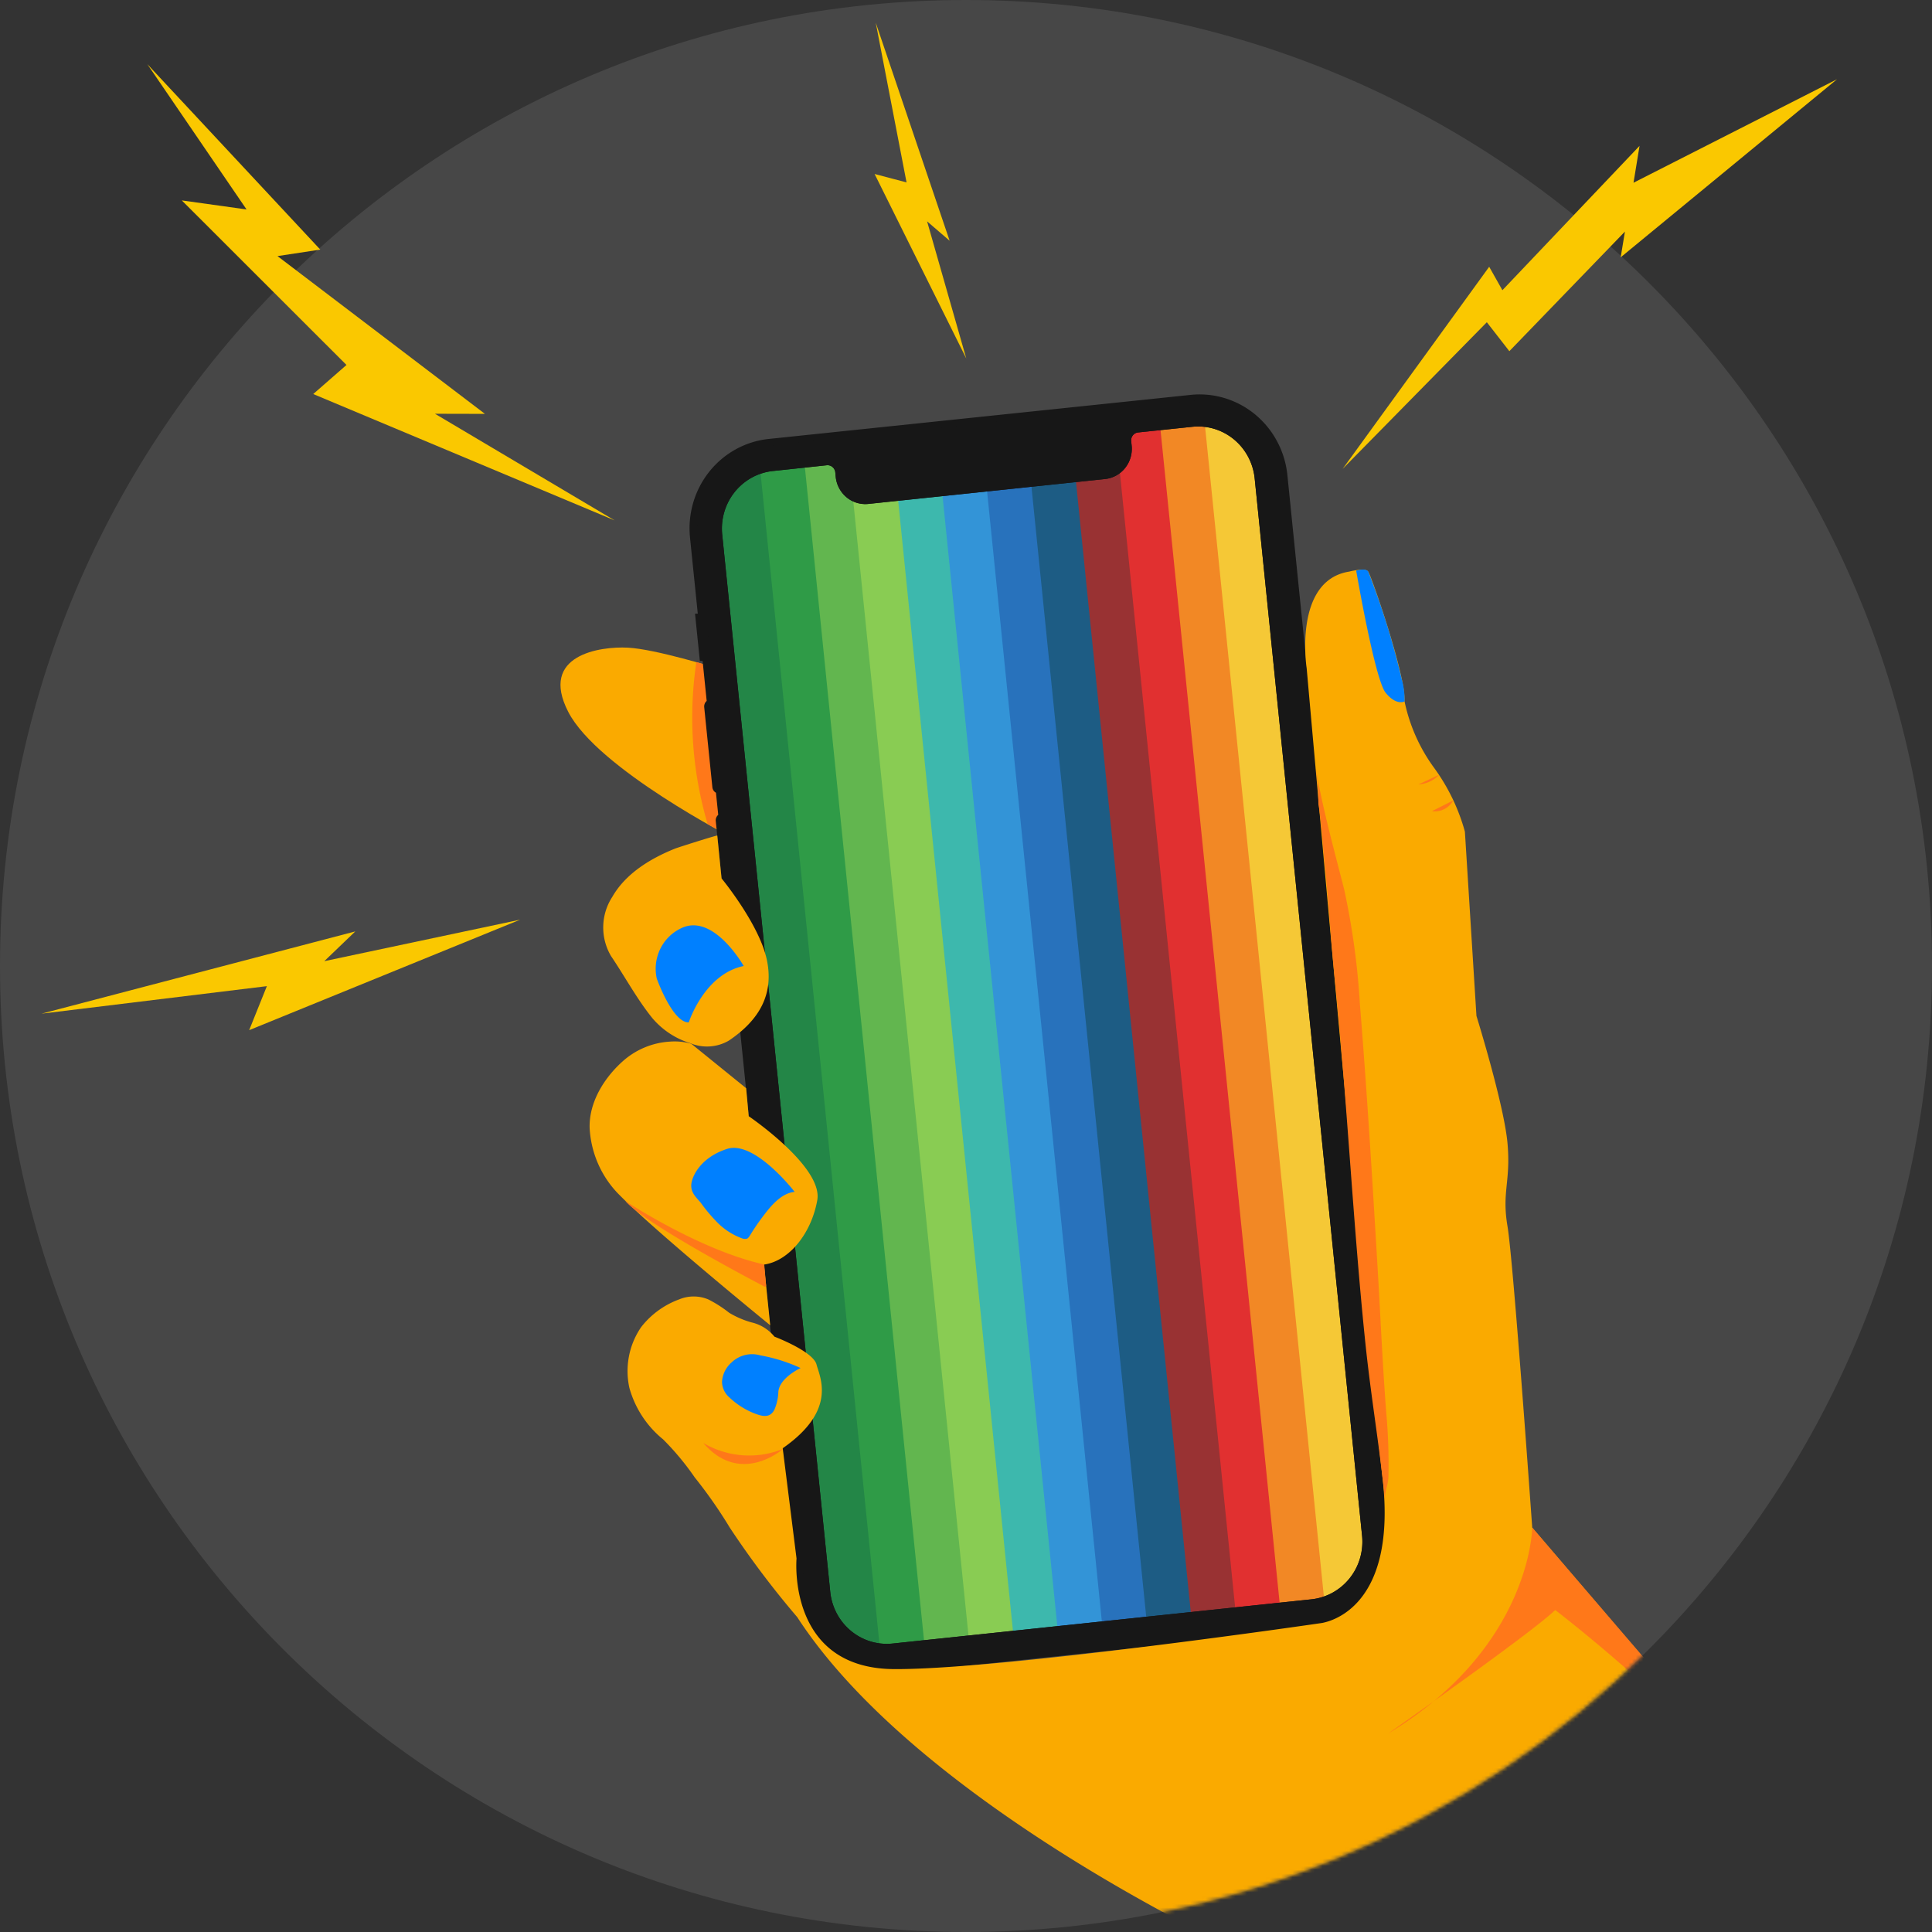
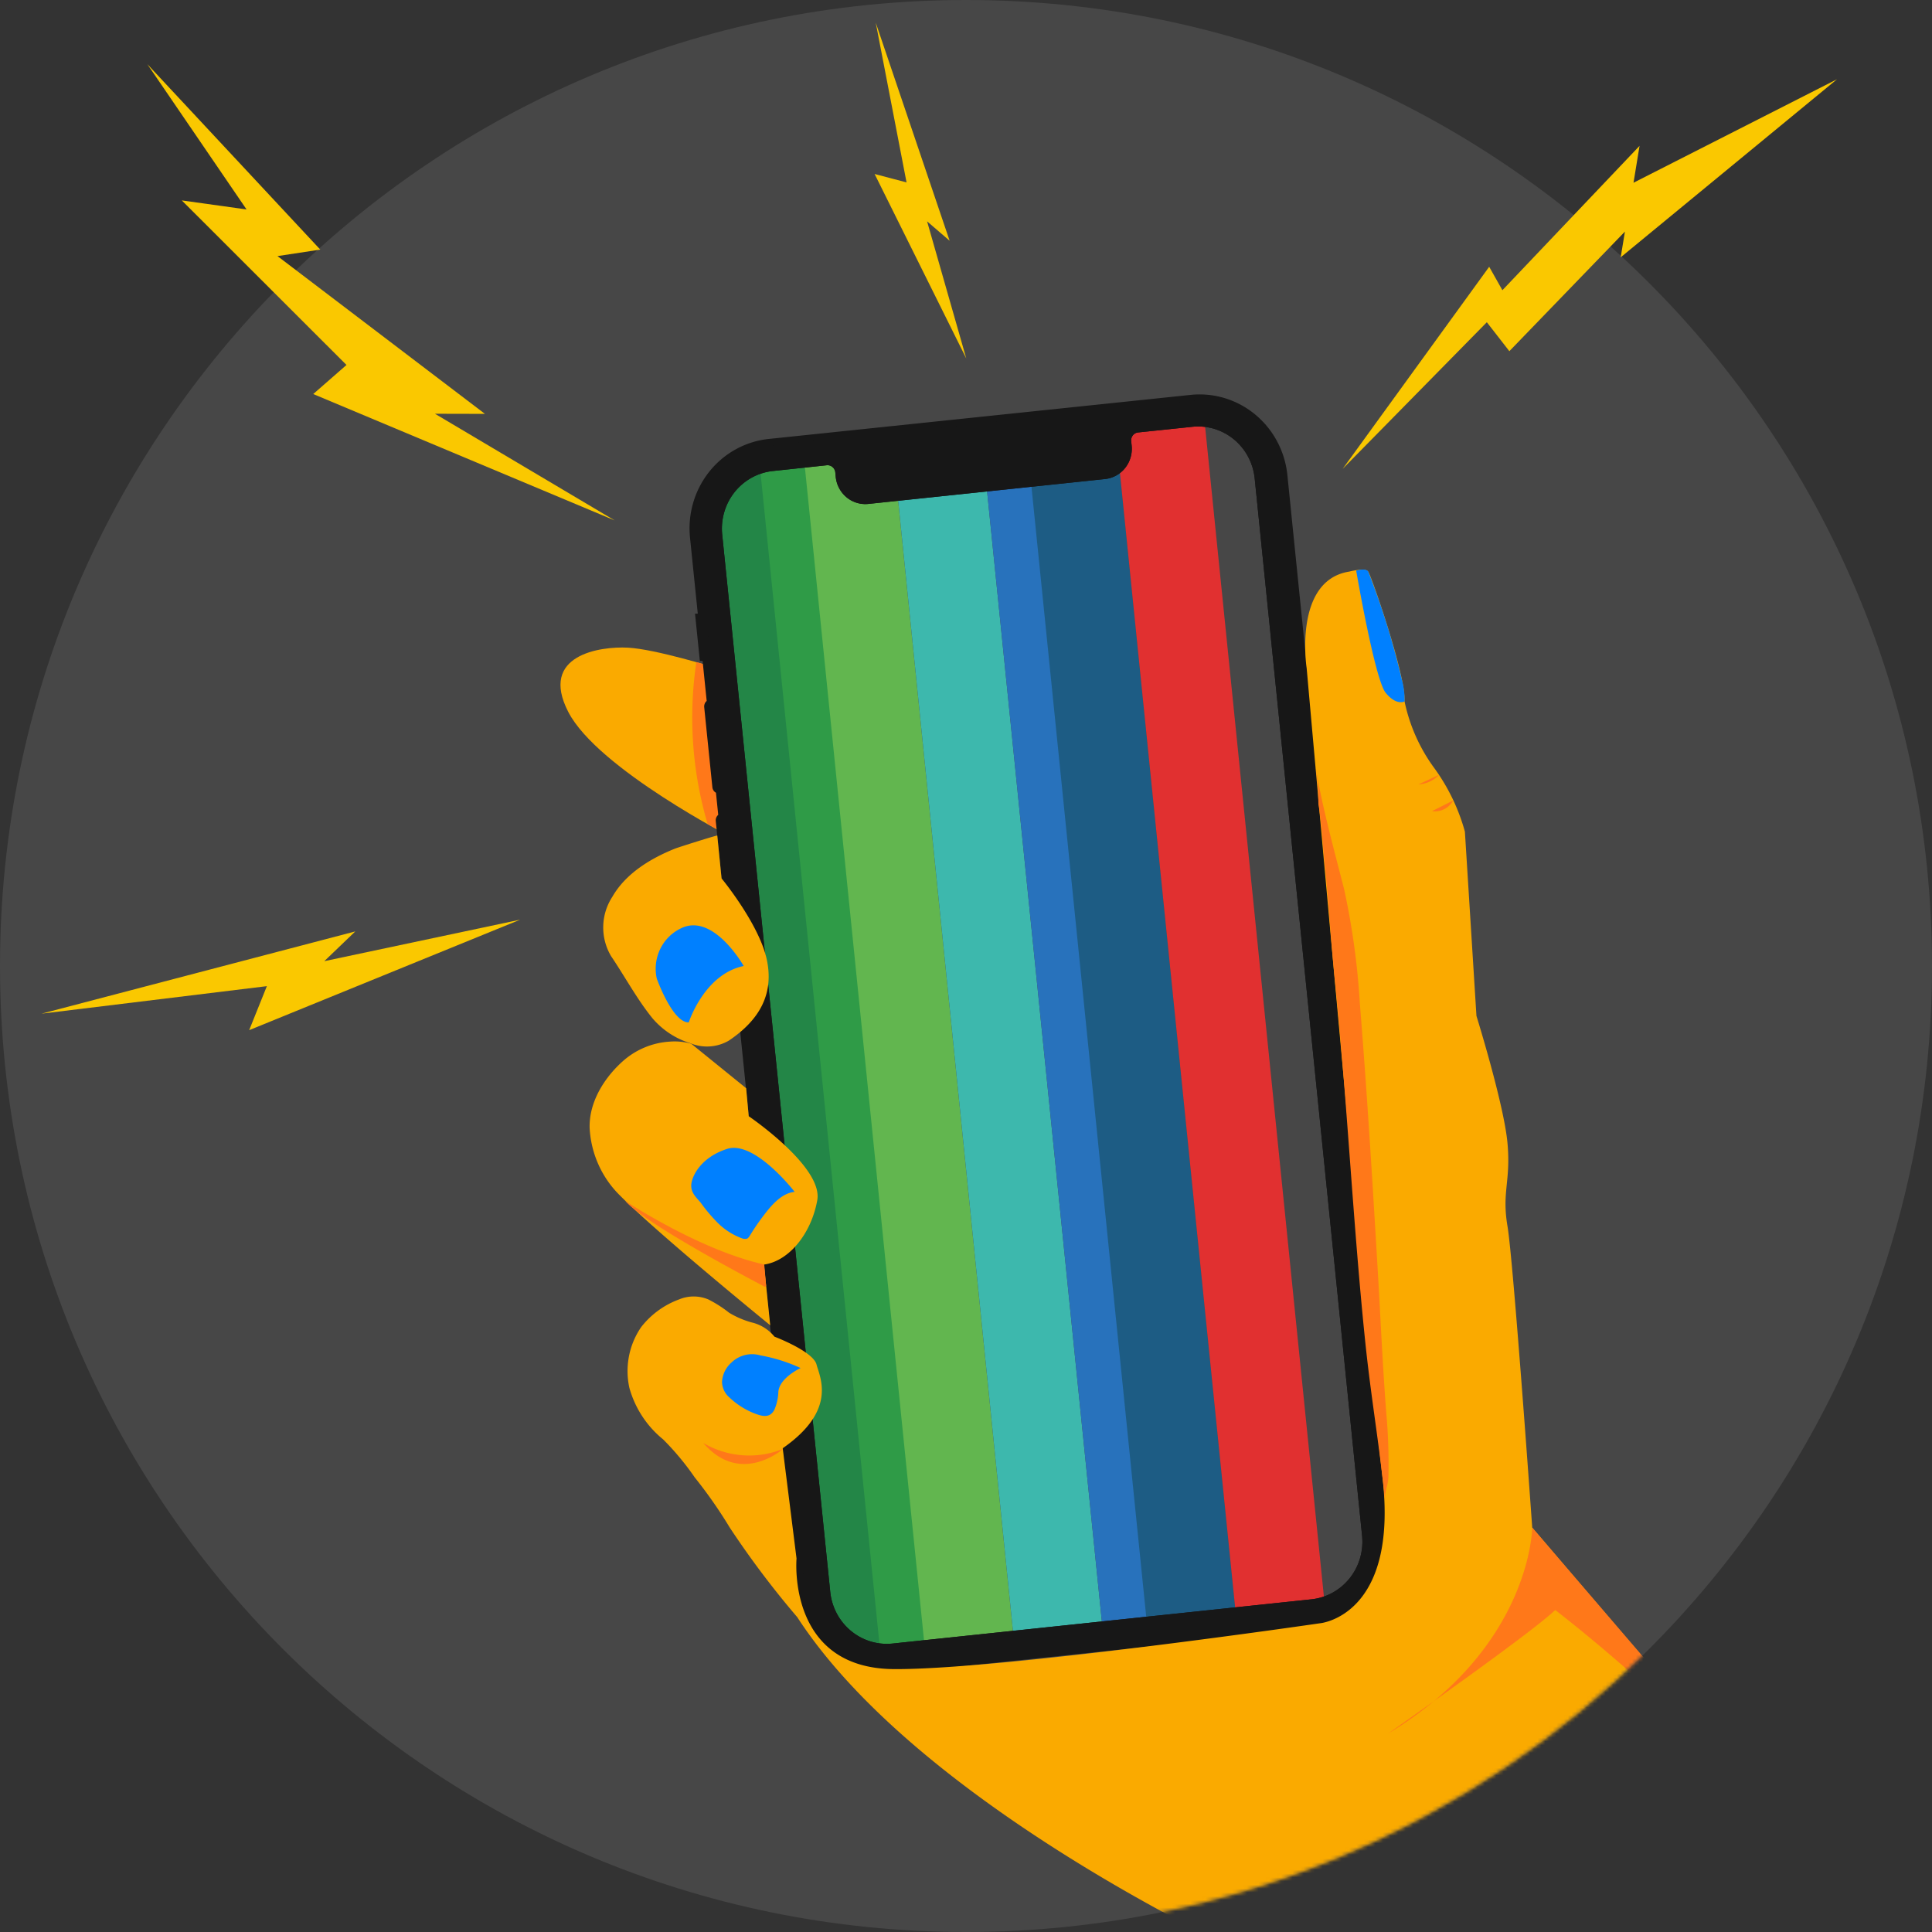
<svg xmlns="http://www.w3.org/2000/svg" width="512" height="512" fill="none">
  <rect width="100%" height="100%" fill="#333333" stroke="none" />
  <g clip-path="url(#a)">
    <path fill="#fff" fill-opacity=".1" d="M256 512c141.385 0 256-114.615 256-256S397.385 0 256 0 0 114.615 0 256s114.615 256 256 256z" />
    <mask id="b" width="512" height="512" x="0" y="0" maskUnits="userSpaceOnUse" style="mask-type:alpha">
      <path fill="#fff" d="M256 512c141.385 0 256-114.615 256-256S397.385 0 256 0 0 114.615 0 256s114.615 256 256 256z" />
    </mask>
    <g mask="url(#b)">
      <path fill="#FAAA00" d="M189.51 176.932s-15.81-4.912-23.113-5.296c-7.303-.383-23.589 1.893-15.81 17.012 7.78 15.118 44.118 33.69 44.118 33.69l-5.195-45.406z" />
      <path fill="#FF7819" d="M184.54 175.471a99.7 99.7 0 0 0 2.986 42.899l2.359 1.33 1.531-7.546-4.015-35.865-2.861-.818z" />
      <path fill="#238647" d="m210.5 122.348-21.13 6.354 28.486 306.978 17.324 1.964 6.129-4.379L210.5 122.348z" />
      <path fill="#2F9B47" d="m225 121.723-23.565 2.487 31.724 312.387 23.564-2.486L225 121.723z" />
      <path fill="#62B64F" d="m236.781 120.494-23.564 2.487 31.723 312.387 23.564-2.486-31.723-312.388z" />
-       <path fill="#89CC53" d="m248.566 119.237-23.564 2.486 31.723 312.388 23.565-2.487-31.724-312.387z" />
      <path fill="#3DB8AD" d="m260.351 118.008-23.564 2.486 31.724 312.388 23.564-2.486-31.724-312.388z" />
-       <path fill="#3394D7" d="m272.109 116.755-23.564 2.487 31.723 312.387 23.565-2.486-31.724-312.388z" />
      <path fill="#2872BC" d="m283.914 115.522-23.565 2.486 31.724 312.388 23.564-2.487-31.723-312.387z" />
      <path fill="#1D5C84" d="m295.671 114.269-23.564 2.486 31.724 312.388 23.564-2.487-31.724-312.387z" />
-       <path fill="#993233" d="m307.476 113.011-23.564 2.486 31.724 312.388 23.564-2.486-31.724-312.388z" />
      <path fill="#E13030" d="m319.234 111.782-23.564 2.487 31.723 312.387 23.564-2.486-31.723-312.388z" />
-       <path fill="#F28825" d="m331.019 110.529-23.564 2.487 31.724 312.387 23.564-2.486-31.724-312.388z" />
-       <path fill="#F5C836" d="m331.007 110.534-11.782 1.243 31.723 312.388 11.782-1.243-31.723-312.388z" />
      <path fill="#171717" fill-rule="evenodd" d="m341.162 125.818 5.195 51.162c.289.018.563.141.77.348.208.207.335.483.359.778l3.639 35.813a1.3 1.3 0 0 1-.201.838c-.16.248-.4.431-.678.518l19.324 190.271c.631 6.285-1.21 12.568-5.12 17.47-3.91 4.902-9.569 8.022-15.734 8.674l-111.775 11.792c-6.17.651-12.341-1.222-17.156-5.209-4.814-3.987-7.878-9.759-8.517-16.048l-18.47-181.983a1.864 1.864 0 0 1-.658-.621 1.922 1.922 0 0 1-.296-.863l-2.158-21.181a1.936 1.936 0 0 1 .652-1.637l-.602-5.858a1.85 1.85 0 0 1-.661-.619 1.898 1.898 0 0 1-.293-.865l-2.158-21.181c-.03-.31.014-.623.127-.912.114-.29.294-.547.526-.75l-1.079-10.591h-.728l-1.28-12.535h.728l-2.058-20.157a24.265 24.265 0 0 1 .85-9.258 23.973 23.973 0 0 1 4.262-8.22 23.474 23.474 0 0 1 7.025-5.93 23.033 23.033 0 0 1 8.717-2.736l111.675-11.665a22.985 22.985 0 0 1 9.095.823 23.232 23.232 0 0 1 8.092 4.311 23.71 23.71 0 0 1 5.857 7.14 24.169 24.169 0 0 1 2.729 8.881zm6.374 298.018a14.835 14.835 0 0 0 5.616-1.768 15.125 15.125 0 0 0 4.524-3.825 15.444 15.444 0 0 0 2.743-5.299c.564-1.933.748-3.96.543-5.966L332.504 126.79a15.56 15.56 0 0 0-1.735-5.724 15.272 15.272 0 0 0-3.752-4.612 14.966 14.966 0 0 0-5.198-2.795 14.784 14.784 0 0 0-5.853-.554l-14.455 1.509a2.05 2.05 0 0 0-1.319.797 2.13 2.13 0 0 0-.413 1.505l.126 1.228a8.163 8.163 0 0 1-1.736 5.874 7.863 7.863 0 0 1-5.291 2.926l-62.738 6.6a7.779 7.779 0 0 1-5.778-1.743 8.075 8.075 0 0 1-2.88-5.394l-.126-1.305a2.133 2.133 0 0 0-.735-1.333 2.058 2.058 0 0 0-1.423-.483l-14.355 1.535c-1.969.204-3.88.803-5.623 1.761a15.127 15.127 0 0 0-4.533 3.824 15.454 15.454 0 0 0-2.749 5.302 15.637 15.637 0 0 0-.546 5.971l28.634 280.187a15.56 15.56 0 0 0 1.735 5.725 15.268 15.268 0 0 0 3.752 4.611 14.964 14.964 0 0 0 5.199 2.796c1.896.575 3.885.763 5.852.554l110.972-11.716z" clip-rule="evenodd" />
      <path fill="#171717" fill-rule="evenodd" d="m203.663 118.145 112.527-11.87c5.535-.579 11.068 1.106 15.383 4.685 4.316 3.578 7.06 8.758 7.63 14.399l28.559 281.159c.568 5.642-1.085 11.282-4.596 15.681-3.511 4.399-8.592 7.196-14.126 7.777l-112.502 11.87c-2.739.29-5.507.027-8.147-.773a20.836 20.836 0 0 1-7.235-3.894 21.272 21.272 0 0 1-5.22-6.421 21.657 21.657 0 0 1-2.411-7.97l-28.634-281.186a21.772 21.772 0 0 1 .766-8.32 21.514 21.514 0 0 1 3.839-7.383 21.045 21.045 0 0 1 6.325-5.317 20.659 20.659 0 0 1 7.842-2.437zm143.872 305.692a14.876 14.876 0 0 0 5.616-1.768 15.135 15.135 0 0 0 4.523-3.825 15.453 15.453 0 0 0 2.743-5.299c.564-1.933.749-3.96.544-5.966l-28.458-280.188a15.574 15.574 0 0 0-1.735-5.724 15.287 15.287 0 0 0-3.752-4.612 14.972 14.972 0 0 0-5.199-2.796 14.797 14.797 0 0 0-5.852-.554l-14.455 1.51a2.05 2.05 0 0 0-1.32.796c-.322.429-.47.969-.412 1.506l.126 1.228a8.145 8.145 0 0 1-1.729 5.881 7.844 7.844 0 0 1-5.298 2.919l-62.739 6.599a7.772 7.772 0 0 1-5.777-1.742 8.084 8.084 0 0 1-2.881-5.395l-.125-1.304a2.133 2.133 0 0 0-.735-1.333 2.055 2.055 0 0 0-1.423-.483l-14.355 1.534a14.867 14.867 0 0 0-5.617 1.759 15.13 15.13 0 0 0-4.529 3.817 15.453 15.453 0 0 0-2.751 5.293 15.644 15.644 0 0 0-.554 5.964l28.634 280.213a15.564 15.564 0 0 0 1.734 5.725 15.298 15.298 0 0 0 3.753 4.611 14.968 14.968 0 0 0 5.198 2.796c1.896.575 3.885.763 5.853.554l110.972-11.716z" clip-rule="evenodd" />
      <path fill="#FAAA00" d="M190.086 221.441c0-.179-10.515 3.172-11.142 3.428-6.374 2.558-13.05 6.497-16.664 12.79a14.86 14.86 0 0 0-2.414 7.801 14.876 14.876 0 0 0 2.063 7.906c3.639 5.372 6.901 11.46 10.992 16.499a21.49 21.49 0 0 0 10.038 6.6 11.527 11.527 0 0 0 10.189-.69c7.88-5.296 12.096-12.151 10.038-21.565-2.058-9.414-11.971-21.437-11.971-21.437l-1.129-11.332z" />
      <path fill="#0080FF" d="M182.531 270.94s4.091-12.79 14.556-14.939c0 0-8.031-14.248-16.639-9.976a11.7 11.7 0 0 0-5.498 5.502 12.022 12.022 0 0 0-.901 7.8s4.191 11.741 8.482 11.613z" />
      <path fill="#FAAA00" d="M406.055 404.829s68.988 80.989 79.226 92.296l-32.624 17.625c-19.483 10.505-40.978 16.555-62.989 17.728l-40.68 2.149-20.528-17.6s-84.973-38.883-117.195-88.484a241.374 241.374 0 0 1-17.868-23.714 124.144 124.144 0 0 0-9.286-13.302 71.729 71.729 0 0 0-8.407-10.104c-4.289-3.479-7.404-8.237-8.908-13.609a20.666 20.666 0 0 1-.11-8.41 20.506 20.506 0 0 1 3.246-7.732 22.6 22.6 0 0 1 10.039-7.316 10.008 10.008 0 0 1 7.729 0 32.263 32.263 0 0 1 5.521 3.53 23.802 23.802 0 0 0 5.922 2.558 11.013 11.013 0 0 1 6.099 3.786s10.214 3.863 11.142 7.367c.929 3.505 5.496 12.151-8.959 22.205l3.664 29.213s-2.61 29.137 25.823 29.316c28.433.179 112.929-12.151 112.929-12.151s20.855-1.868 16.513-38.806c-4.341-36.939-20.076-214.317-20.076-214.317s-3.614-23.228 11.293-25.581c0 0 4.166-1.126 5.019 0 .853 1.125 10.038 27.601 9.612 34.304a45.508 45.508 0 0 0 7.679 17.471 52.145 52.145 0 0 1 8.331 17.14l3.062 48.834s7.328 23.56 8.231 33.766c.904 10.207-1.556 12.791 0 22s6.55 79.838 6.55 79.838z" />
      <path fill="#FAAA00" d="m202.459 335.124 1.656 16.09s-29.688-24.174-39.827-34.406c-4.808-4.715-7.678-11.116-8.03-17.907-.176-6.779 3.814-13.174 8.658-17.548a20.6 20.6 0 0 1 12.698-5.321 16.347 16.347 0 0 1 5.571.563l14.556 11.793.677 7.418s19.75 13.404 18.169 22.255c-1.581 8.851-7.478 16.142-14.128 17.063z" />
      <path fill="#0080FF" d="M372.228 185.884s-2.159 1.228-5.02-2.302c-2.86-3.53-7.804-32.36-7.804-32.36s2.71-.844 3.237.358a208.243 208.243 0 0 1 8.834 28.395c.539 1.92.792 3.912.753 5.909zM197.766 328.291c.402 0 .703-.435 1.054-.998a56.482 56.482 0 0 1 2.911-4.323c2.083-2.788 5.02-6.753 8.859-7.112 0 0-10.59-13.762-17.918-11.383-7.328 2.379-9.486 7.674-9.486 9.721 0 2.046 1.405 3.197 2.509 4.527a42.772 42.772 0 0 0 3.991 4.81 17.867 17.867 0 0 0 6.926 4.63c.366.149.765.193 1.154.128zm-6.428 37.913c.061-.98.314-1.938.746-2.817a7.315 7.315 0 0 1 1.763-2.299 7.914 7.914 0 0 1 3.593-1.987 7.804 7.804 0 0 1 4.086.094 43.564 43.564 0 0 1 10.641 3.351s-5.596 2.558-5.898 6.319a13.004 13.004 0 0 1-1.028 4.681c-1.105 2.2-2.987 1.893-5.02 1.125a20.362 20.362 0 0 1-6.876-4.297 5.59 5.59 0 0 1-1.447-1.863 5.668 5.668 0 0 1-.56-2.307z" />
      <path fill="#FF7819" d="M186.373 382.396a23.877 23.877 0 0 0 21.181 1.56s-11.243 10.002-21.181-1.56zm-20.63-64.104s19.625 13.02 36.79 16.806l.477 5.475a.334.334 0 0 1-.126.334.321.321 0 0 1-.351.024c-4.191-2.2-31.746-16.756-36.79-22.639zm182.921-115.294c1.305 9.311 5.195 23.381 7.529 32.59a197.689 197.689 0 0 1 4.191 30.467c1.957 24.148 3.413 48.322 4.843 72.496.703 12.1 1.23 24.2 2.183 36.274.46 5.239.645 10.499.553 15.758 0 3.76-1.205 4.144-.854 7.674-1.631-16.167-3.814-27.858-5.445-44.025-3.112-30.518-4.744-63.441-7.855-93.959-1.23-12.227-1.606-20.26-2.861-32.487-.452-4.528-.703-9.542-1.556-14.709 0-.128-.151-5.117-.151-5.117s-.577-5.039-.577-4.962zm136.618 294.128-79.226-92.296s-.251 31.643-38.195 54.589c0 0 37.643-26.374 44.293-32.743 0 0 53.429 40.699 68.26 73.085l4.868-2.635zM381.386 205.325a8.22 8.22 0 0 1-5.471 2.559l5.471-2.559zm3.767 6.78a5.696 5.696 0 0 1-2.405 2.319 5.553 5.553 0 0 1-3.266.546" />
    </g>
    <path fill="#FAC800" d="m355.811 124.263 38.84-53.565 3.501 6.208 36.345-38.252-1.598 9.77L486.833 21l-57.334 47.19 1.125-6.819-30.628 31.694-5.969-7.671-38.216 38.869zM39.045 17l45.83 49.145-11.336 1.724 54.974 41.811-13.246-.03 47.621 28.261-79.878-33.486 8.813-7.704-43.645-43.61 17.161 2.396L39.045 17zM232.078 6l19.584 57.8-5.978-5.143L256.07 95l-24.29-48.89 8.464 2.23L232.078 6zM11 268.633l83.156-21.799-8.215 7.886 51.915-11-71.825 29.283 4.692-11.663L11 268.633z" />
  </g>
  <defs>
    <clipPath id="a">
      <path fill="#fff" d="M0 0h512v512H0z" />
    </clipPath>
  </defs>
</svg>